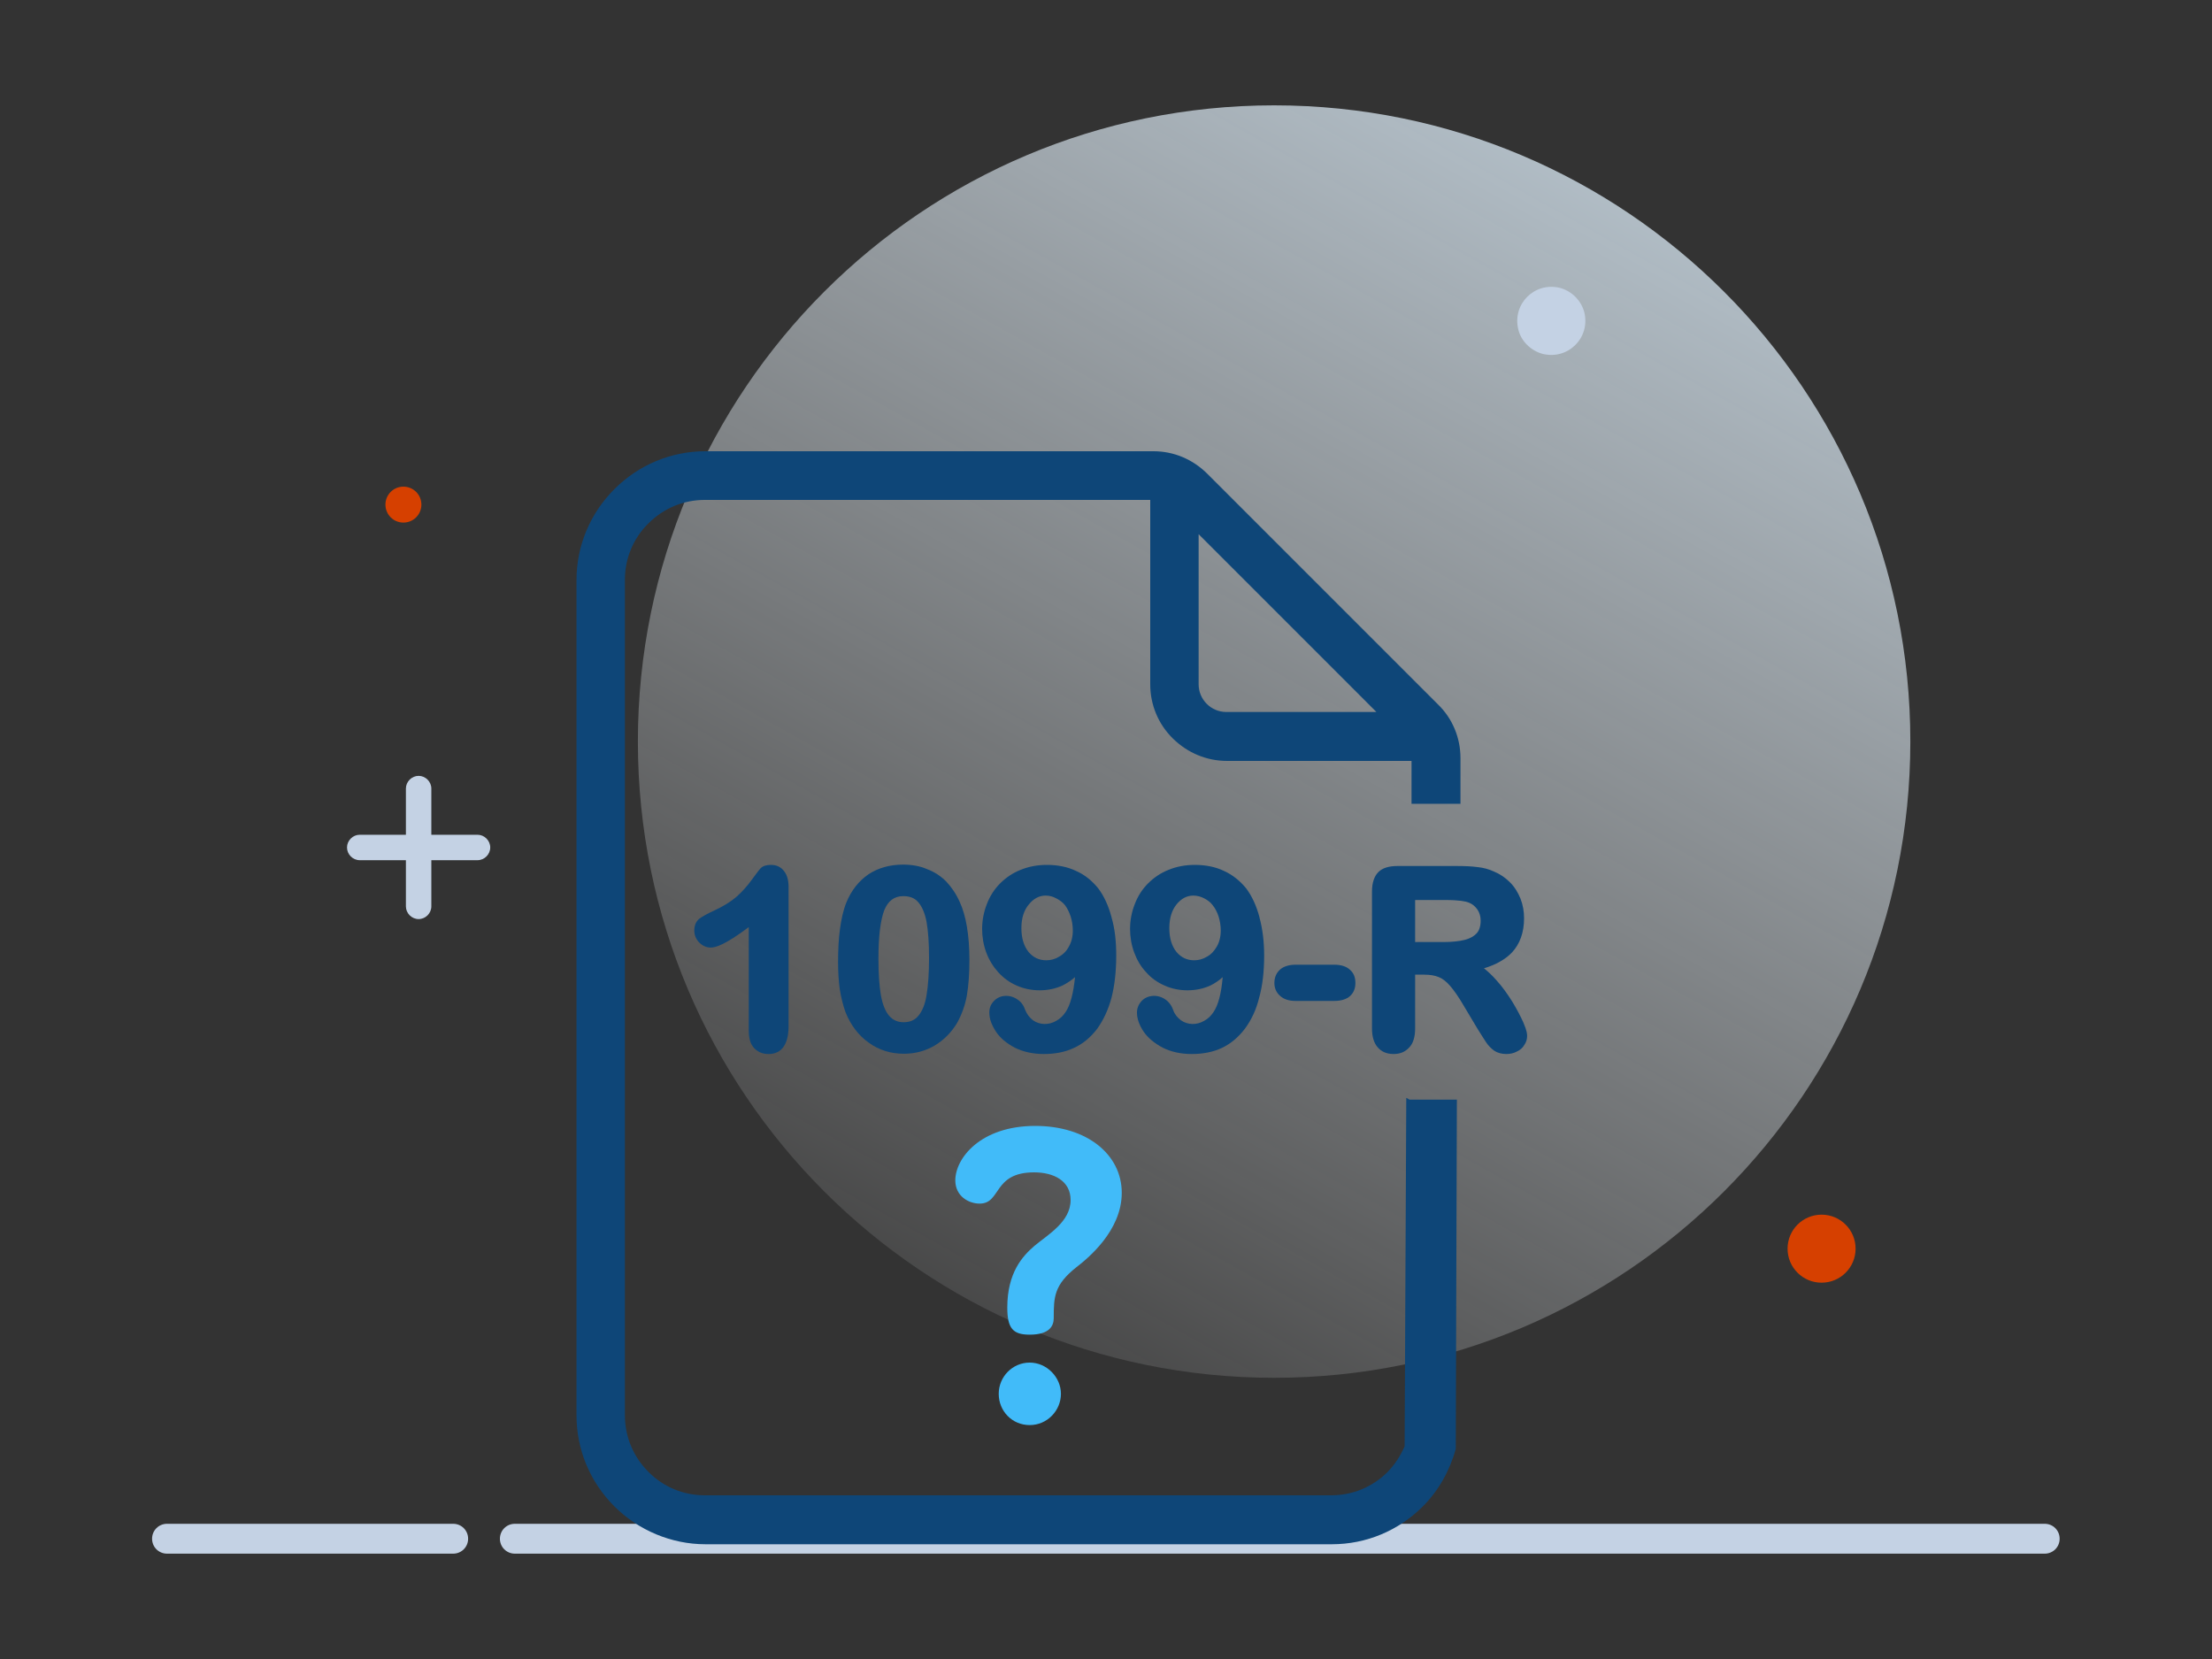
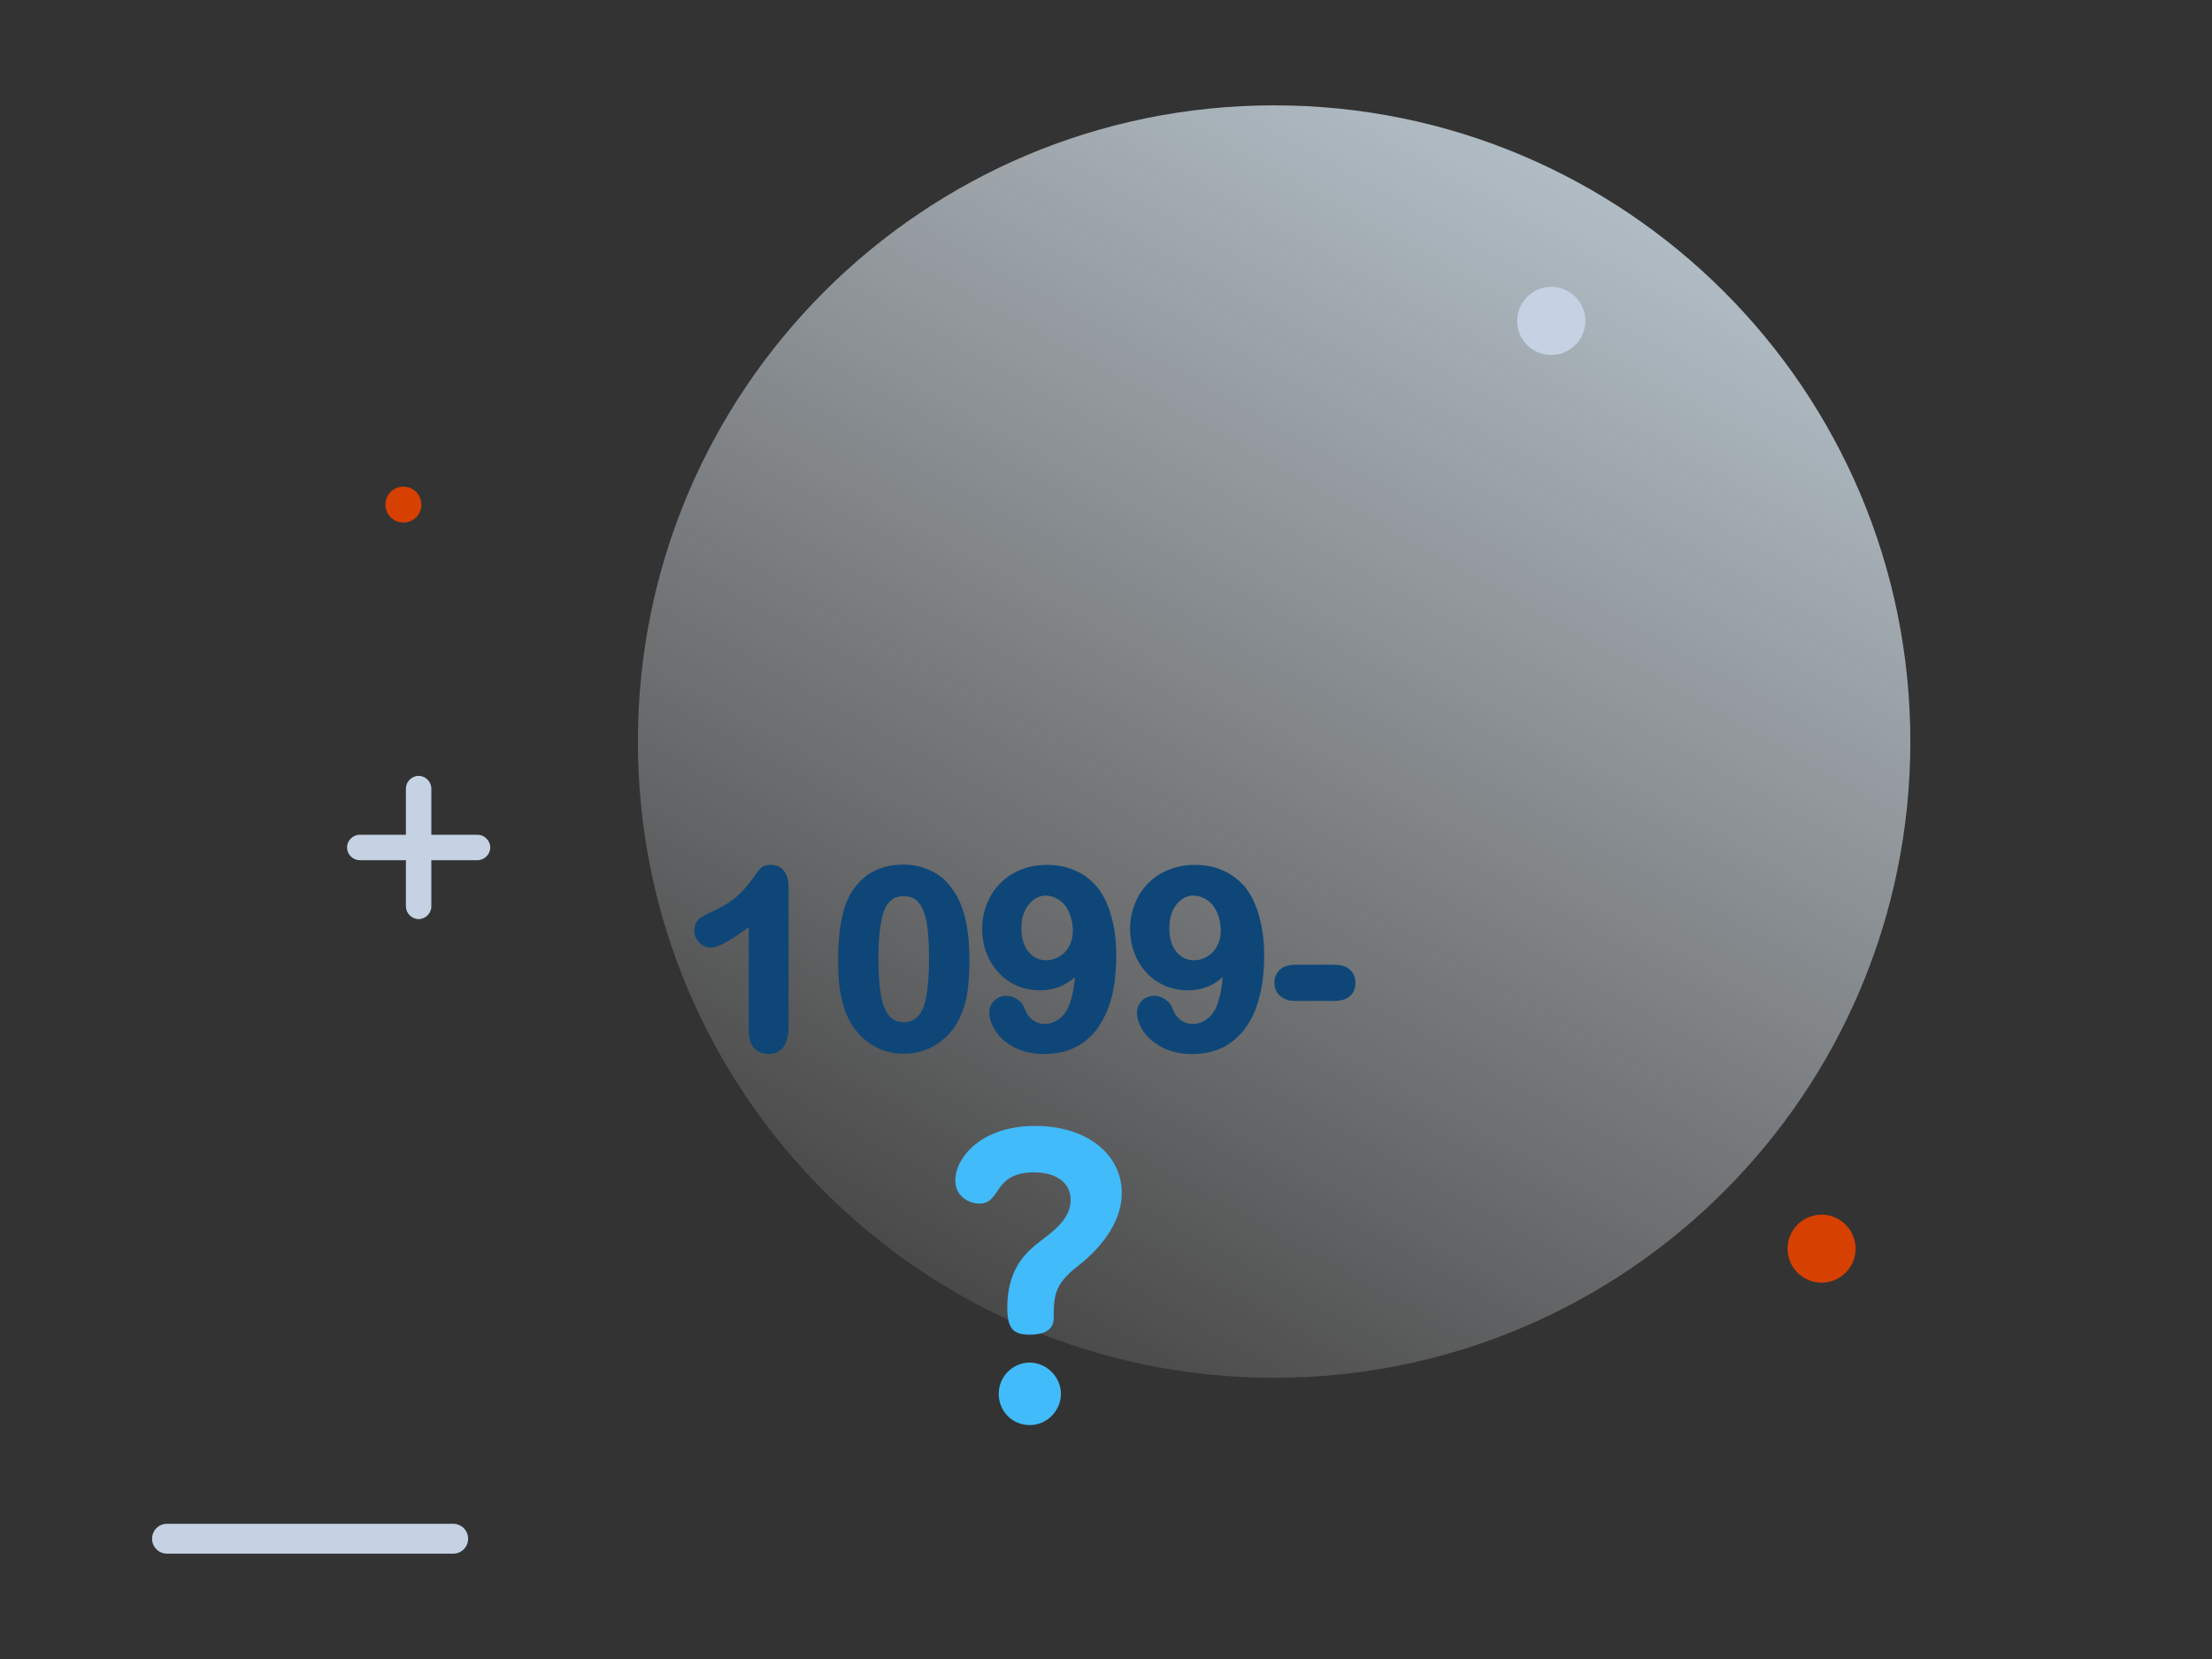
<svg xmlns="http://www.w3.org/2000/svg" id="Layer_1" data-name="Layer 1" viewBox="0 0 80 60">
  <rect x="0" y="0" width="80" height="60" fill="#333333" stroke="none" />
  <defs>
    <style>
      .cls-1 {
        fill: #c4d2e4;
      }

      .cls-2 {
        fill: #41bbf9;
      }

      .cls-3 {
        fill: #0e4678;
      }

      .cls-4 {
        fill: #d64000;
      }

      .cls-5 {
        fill: url(#linear-gradient);
      }
    </style>
    <linearGradient id="linear-gradient" x1="68.03" y1="-7499.1" x2="16.9" y2="-7590.63" gradientTransform="translate(0 -7511.57) scale(1 -1)" gradientUnits="userSpaceOnUse">
      <stop offset="0" stop-color="#d7eeff" />
      <stop offset=".73" stop-color="#fff" stop-opacity="0" />
    </linearGradient>
  </defs>
  <g>
    <path class="cls-5" d="M46.08,49.83c12.71,0,23.01-10.3,23.01-23.01S58.79,3.81,46.08,3.81s-23.01,10.3-23.01,23.01,10.3,23.01,23.01,23.01Z" />
    <path class="cls-1" d="M16.39,55.11H6.04c-.3,0-.54.24-.54.54s.24.54.54.54h10.35c.3,0,.54-.24.54-.54s-.24-.54-.54-.54Z" />
-     <path class="cls-1" d="M73.96,55.11H18.62c-.3,0-.54.24-.54.54s.24.54.54.54h55.33c.3,0,.54-.24.54-.54s-.24-.54-.54-.54Z" />
    <path class="cls-4" d="M67.11,45.16c0,.68-.55,1.23-1.23,1.23s-1.23-.55-1.23-1.23.55-1.23,1.23-1.23,1.23.55,1.23,1.23Z" />
    <path class="cls-1" d="M57.3,11.3c.22.92-.59,1.72-1.5,1.5-.43-.11-.79-.46-.89-.89-.22-.92.59-1.72,1.5-1.5.43.11.78.46.89.89Z" />
    <path class="cls-4" d="M15.24,18.25c0,.36-.29.65-.65.65s-.65-.29-.65-.65.29-.65.65-.65.65.29.65.65Z" />
    <path class="cls-1" d="M17.27,30.19h-1.67v-1.67c0-.25-.21-.46-.46-.46s-.46.21-.46.46v1.67h-1.67c-.25,0-.46.21-.46.46s.21.46.46.46h1.67v1.67c0,.25.21.46.46.46s.46-.21.46-.46v-1.67h1.67c.25,0,.46-.21.46-.46s-.21-.46-.46-.46Z" />
  </g>
-   <path class="cls-3" d="M50.86,39.71l-.06,12.6c-.15.34-.35.65-.61.92-.55.55-1.27.85-2.05.85h-22.65c-.77,0-1.5-.3-2.04-.85-.55-.55-.85-1.27-.85-2.05v-30.21c0-.77.3-1.5.85-2.04.55-.55,1.27-.85,2.04-.85h16.11v6.67c0,.74.29,1.44.82,1.96s1.22.81,1.96.81h6.67v1.55h1.77v-1.65c0-.74-.29-1.44-.82-1.95l-8.33-8.33c-.53-.53-1.22-.82-1.95-.82h-16.21c-1.24,0-2.41.49-3.29,1.37-.88.88-1.37,2.05-1.37,3.29v30.21c0,1.24.49,2.41,1.37,3.29.87.87,2.07,1.37,3.29,1.37h22.66c1.24,0,2.41-.49,3.29-1.37.56-.56.97-1.28,1.19-2.08l.04-12.63h-1.71l-.11-.06ZM43.35,24.75v-5.43l6.43,6.43h-5.43c-.55,0-1-.45-1-1Z" />
  <path class="cls-2" d="M37.24,49.28c-.62,0-1.12.51-1.12,1.13s.48,1.13,1.12,1.13,1.13-.53,1.13-1.13-.51-1.13-1.13-1.13ZM37.44,40.72c-1.98,0-2.89,1.17-2.89,1.97,0,.57.48.84.88.84.79,0,.47-1.13,1.97-1.13.73,0,1.32.32,1.32,1,0,.79-.82,1.25-1.31,1.66-.43.37-.98.97-.98,2.23,0,.76.21.98.81.98.72,0,.87-.32.87-.6,0-.76.01-1.2.82-1.84.4-.31,1.64-1.31,1.64-2.69s-1.25-2.42-3.13-2.42h0Z" />
  <g>
    <path class="cls-3" d="M28.52,32.08v5.03c0,.83-.39,1.01-.72,1.01-.22,0-.39-.07-.53-.22-.13-.14-.19-.35-.19-.62v-3.75c-.88.66-1.21.74-1.38.74-.16,0-.3-.07-.42-.19-.11-.12-.17-.26-.17-.43,0-.23.1-.36.19-.43.1-.07.27-.17.51-.28.35-.16.62-.33.83-.51.2-.18.38-.38.54-.6.17-.23.28-.38.33-.43.08-.08.2-.12.37-.12.2,0,.36.07.48.23.11.14.16.33.16.57Z" />
    <path class="cls-3" d="M34.71,32.62c-.13-.29-.3-.54-.49-.74-.2-.2-.43-.35-.7-.45-.25-.11-.55-.16-.86-.16-.48,0-.9.12-1.25.35-.35.24-.62.58-.8,1.02-.11.27-.18.59-.23.95-.05.36-.07.76-.07,1.21,0,.35.02.67.06.97.05.31.12.59.21.84.19.47.47.84.84,1.1.37.27.8.4,1.27.4.41,0,.78-.1,1.12-.3.33-.2.61-.48.82-.84.16-.3.28-.63.34-.98s.09-.78.09-1.27c0-.89-.12-1.6-.35-2.1ZM32.68,36.97c-.22,0-.39-.08-.52-.23-.14-.16-.24-.41-.3-.74-.06-.34-.09-.79-.09-1.33,0-.79.07-1.38.21-1.75.14-.34.36-.51.69-.51.24,0,.41.07.54.22.14.16.24.4.3.71.06.34.09.77.09,1.3s-.03,1.01-.09,1.35c-.05.32-.15.57-.29.74-.13.16-.3.24-.54.24Z" />
    <path class="cls-3" d="M40.2,33.17c-.11-.41-.27-.76-.48-1.04-.22-.27-.48-.49-.8-.63-.31-.15-.67-.22-1.06-.22-.34,0-.66.06-.95.18-.28.11-.53.28-.74.49-.21.21-.37.46-.48.75-.11.28-.17.58-.17.9,0,.29.05.58.15.85.1.27.25.51.43.71.19.21.41.37.66.48.53.24,1.18.23,1.67,0,.16-.08.31-.18.45-.3-.06.59-.17,1.01-.34,1.26-.09.14-.21.25-.34.32-.27.16-.6.15-.84-.02-.13-.1-.22-.22-.28-.37-.06-.17-.15-.3-.28-.38-.26-.19-.64-.18-.85.05-.12.12-.17.26-.17.42,0,.22.08.45.24.69.15.23.38.42.68.58.3.15.66.23,1.05.23.41,0,.77-.07,1.09-.22.33-.15.61-.39.84-.69.22-.31.4-.68.52-1.13.11-.43.17-.94.17-1.52,0-.51-.05-.98-.17-1.38ZM38.8,33.65c0,.23-.05.42-.14.58-.09.17-.21.29-.36.37-.14.09-.3.13-.46.13-.26,0-.47-.1-.64-.3-.17-.21-.26-.5-.26-.86s.09-.65.27-.86c.17-.21.37-.32.61-.32.14,0,.27.04.38.1.12.06.23.14.32.25.08.11.15.25.2.4.05.16.08.33.08.51Z" />
    <path class="cls-3" d="M45.55,33.17c-.11-.41-.27-.76-.48-1.04-.22-.27-.49-.49-.8-.63-.31-.15-.67-.22-1.06-.22-.34,0-.66.06-.95.18-.28.11-.53.28-.74.49s-.37.46-.48.75c-.11.28-.17.58-.17.9,0,.29.05.58.15.85s.24.51.43.71c.18.21.41.37.66.48.52.24,1.18.23,1.67,0,.16-.08.31-.18.44-.3-.05.59-.16,1.01-.33,1.26-.09.14-.21.25-.34.32-.27.16-.6.15-.84-.02-.13-.1-.23-.22-.28-.37-.06-.17-.16-.3-.28-.38-.26-.19-.64-.18-.86.05-.11.12-.17.26-.17.42,0,.22.08.45.24.69.16.23.39.42.69.58.3.15.65.23,1.05.23s.77-.07,1.09-.22c.32-.15.6-.39.83-.69.23-.31.41-.68.52-1.13.12-.43.18-.94.18-1.52,0-.51-.06-.98-.17-1.38ZM44.15,33.65c0,.23-.05.42-.14.58-.1.17-.21.29-.36.37-.15.09-.3.13-.46.13-.26,0-.47-.1-.64-.3-.17-.21-.26-.5-.26-.86s.09-.65.26-.86c.17-.21.37-.32.61-.32.14,0,.28.04.39.1.12.06.23.14.31.25.09.11.16.25.21.4.05.16.08.33.08.51Z" />
    <path class="cls-3" d="M49.02,35.55c0,.19-.06.35-.19.47-.13.12-.33.18-.58.18h-1.39c-.24,0-.43-.06-.56-.18-.14-.12-.21-.28-.21-.47,0-.2.07-.36.2-.48.13-.12.33-.18.57-.18h1.39c.25,0,.44.06.57.18.14.12.2.28.2.48Z" />
-     <path class="cls-3" d="M55.09,36.97c-.1-.22-.23-.47-.4-.75-.17-.27-.36-.54-.58-.78-.14-.16-.29-.3-.44-.42.43-.13.77-.32,1.01-.57.29-.31.44-.73.44-1.24,0-.25-.04-.48-.13-.71-.09-.22-.21-.42-.38-.59s-.36-.3-.58-.39c-.17-.08-.38-.14-.59-.16-.22-.03-.48-.04-.77-.04h-2.12c-.32,0-.55.07-.7.22s-.23.39-.23.7v4.96c0,.29.07.52.2.67.14.17.34.25.58.25s.42-.08.56-.23c.15-.15.22-.39.22-.69v-1.95h.33c.21,0,.39.03.53.09.13.05.27.16.4.31.14.16.31.4.49.71l.52.87c.13.21.23.36.3.47.08.12.18.22.29.3.12.08.27.12.44.12.14,0,.27-.03.38-.09.11-.05.21-.13.27-.24.07-.1.1-.21.1-.32,0-.06,0-.18-.14-.5ZM52.22,34.07h-1.04v-1.52h1.08c.53,0,.75.05.85.09.14.05.24.14.32.25.08.12.12.25.12.41,0,.19-.05.35-.14.45-.1.11-.24.19-.43.24-.2.05-.46.08-.76.08Z" />
  </g>
</svg>